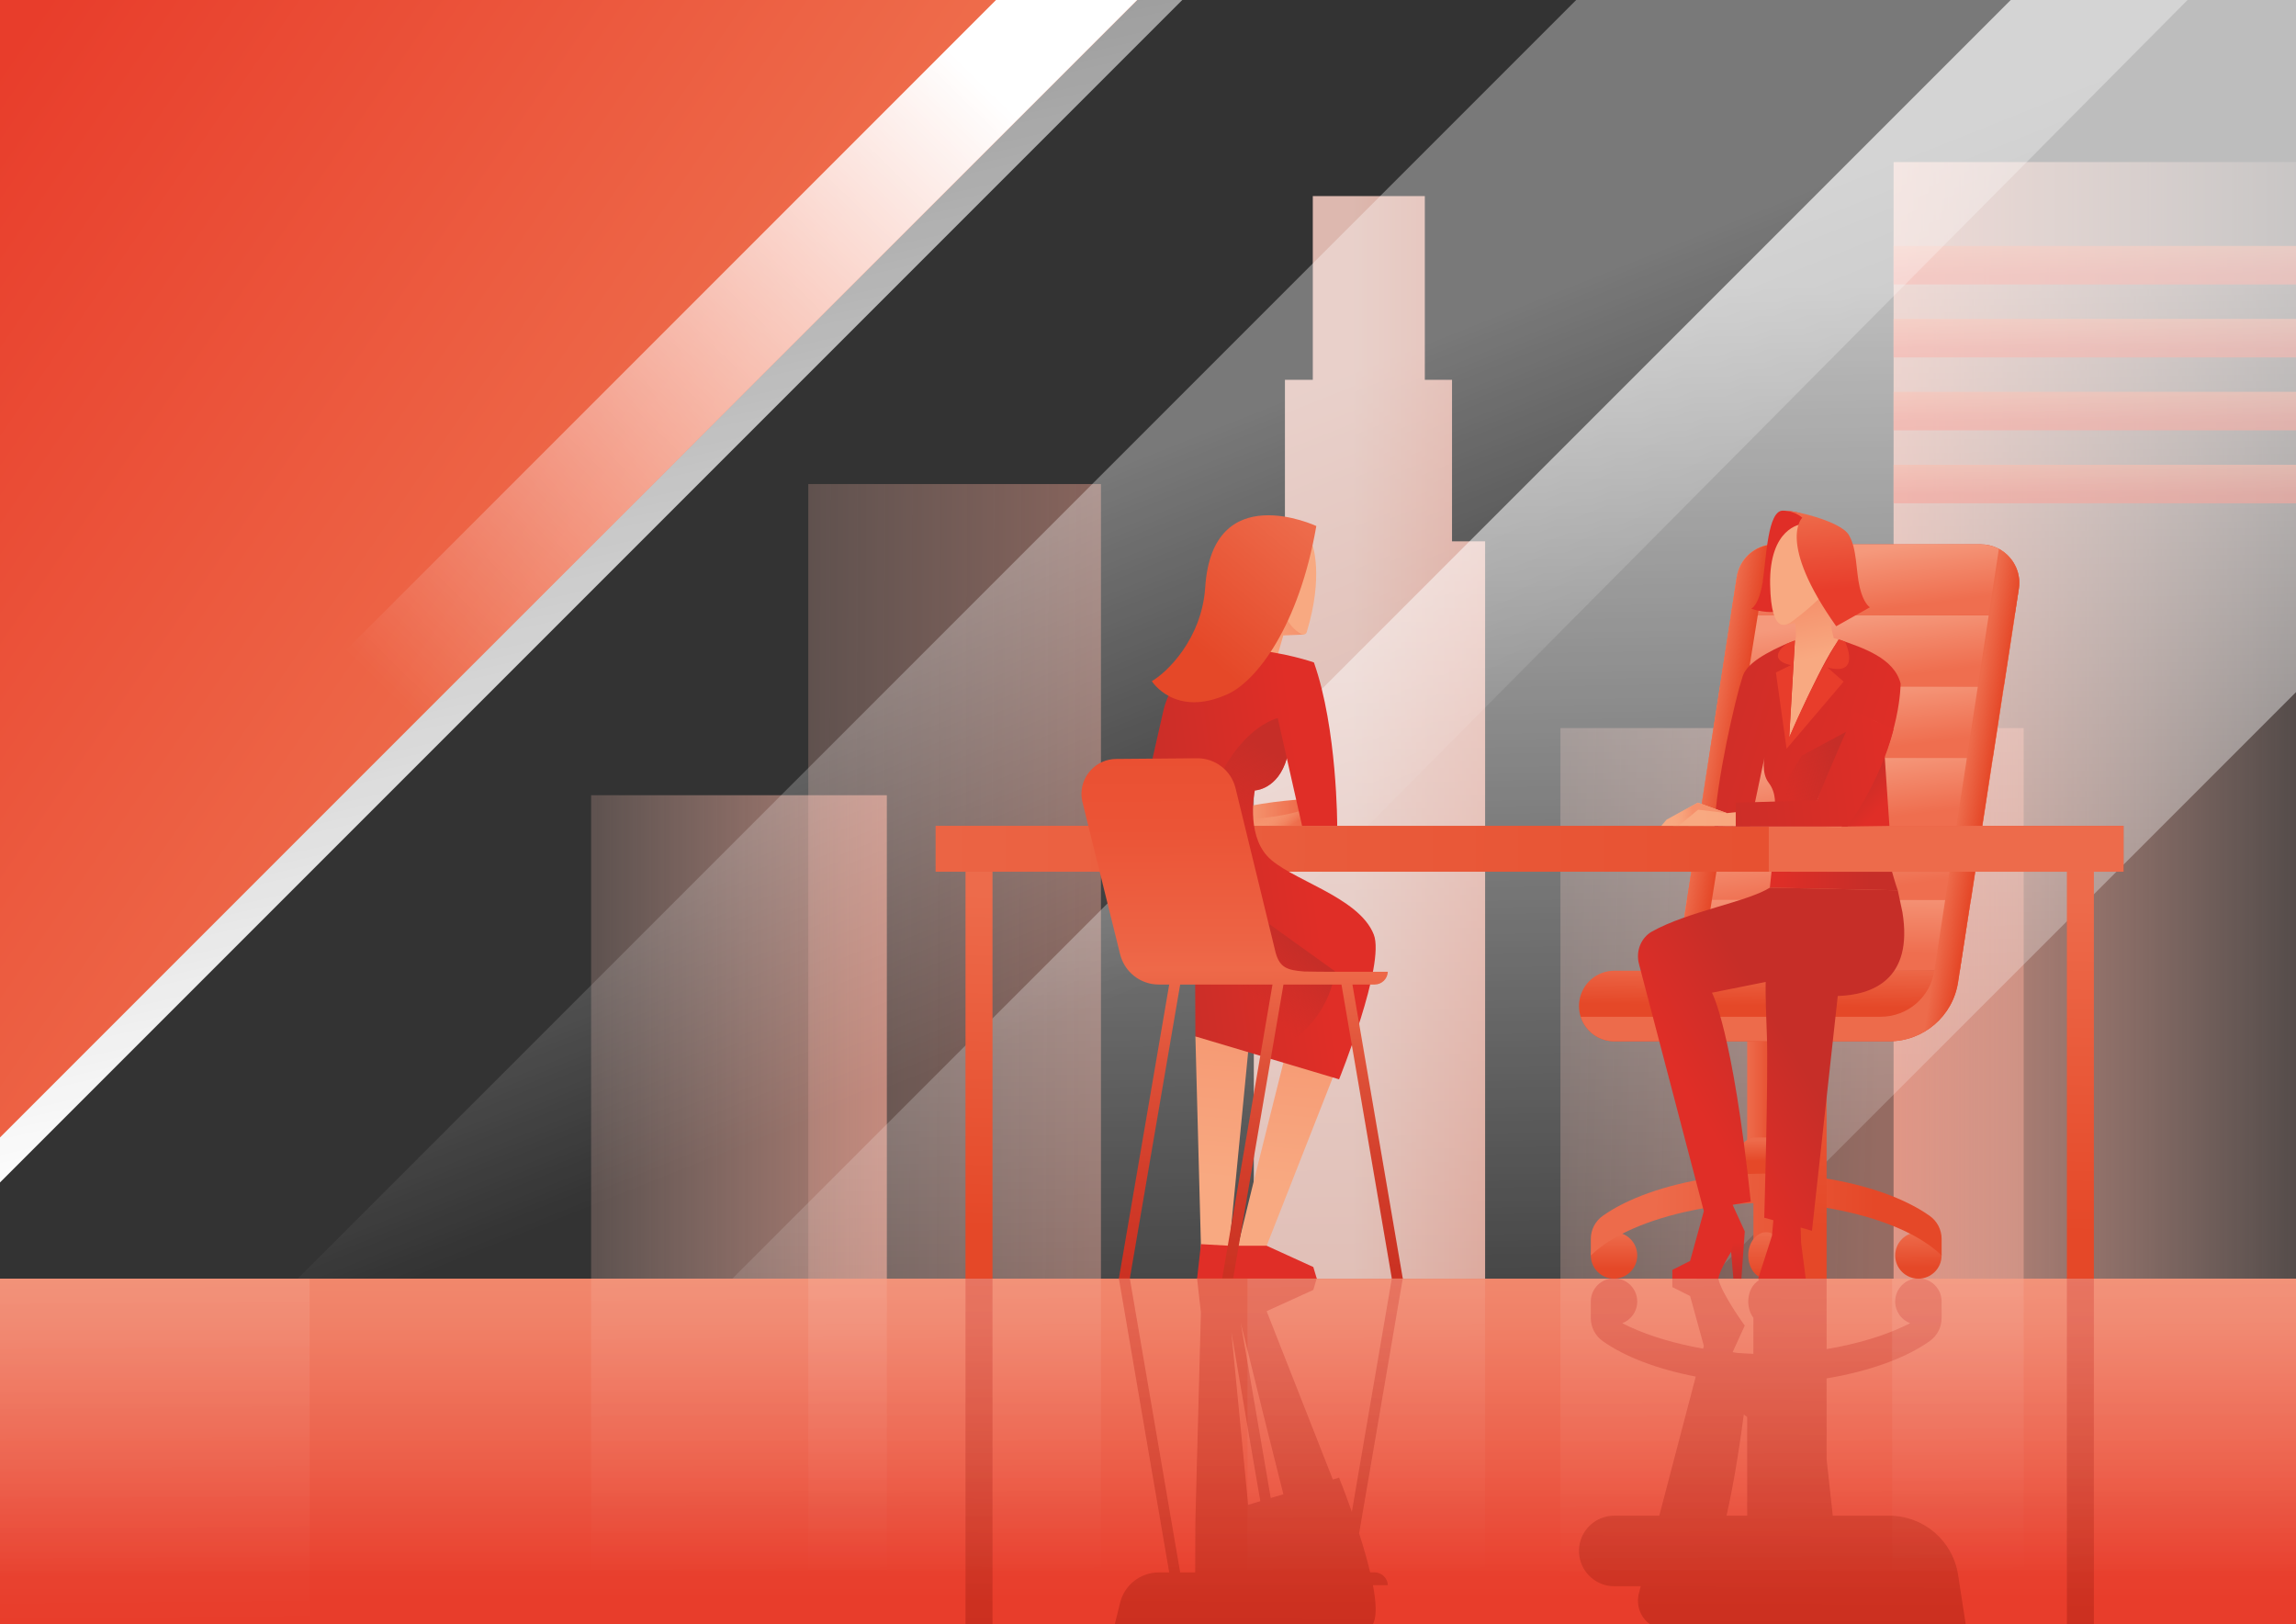
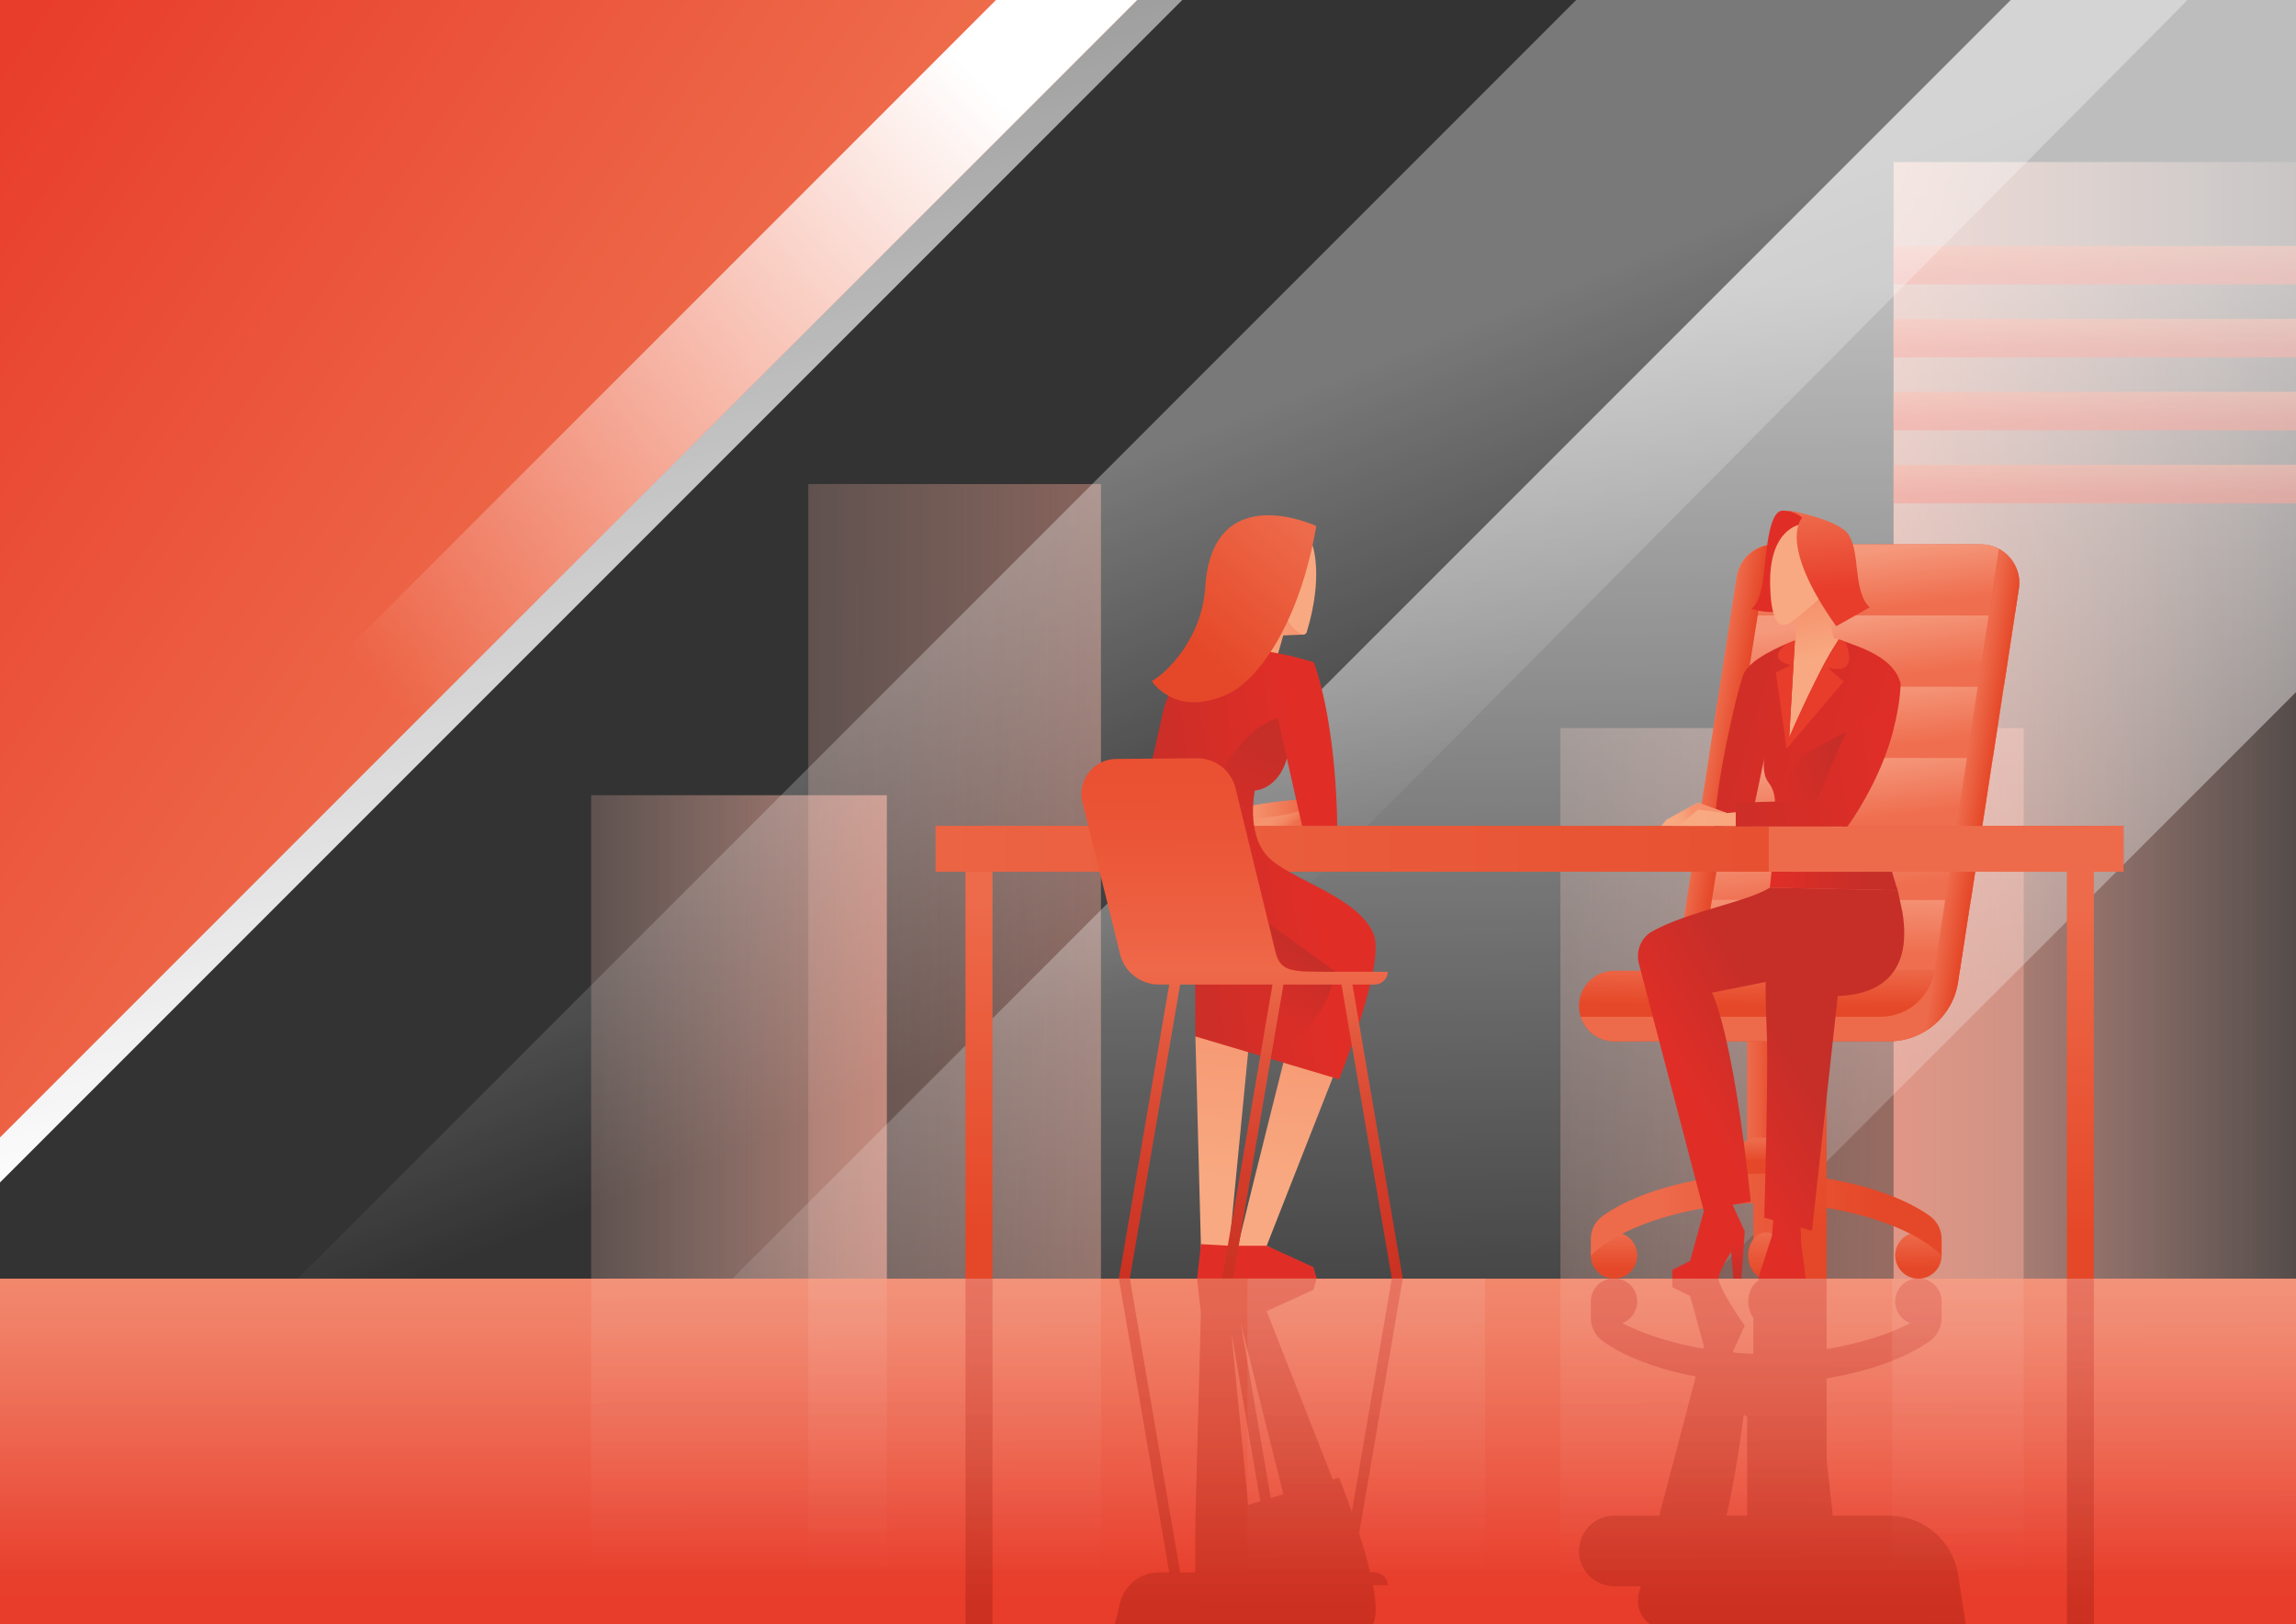
<svg xmlns="http://www.w3.org/2000/svg" xmlns:xlink="http://www.w3.org/1999/xlink" version="1.1" id="Слой_1" x="0px" y="0px" width="3508px" height="2481px" viewBox="0 0 3508 2481" enable-background="new 0 0 3508 2481" xml:space="preserve">
  <rect x="0" y="0" width="3508" height="2481" fill="#333333" stroke="none" />
  <g>
    <defs>
      <rect id="SVGID_1_" width="3508" height="2481" />
    </defs>
    <clipPath id="SVGID_2_">
      <use xlink:href="#SVGID_1_" overflow="visible" />
    </clipPath>
    <g clip-path="url(#SVGID_2_)">
      <g>
        <linearGradient id="SVGID_3_" gradientUnits="userSpaceOnUse" x1="746.025" y1="1343.383" x2="1702.08" y2="1347.383">
          <stop offset="0" style="stop-color:#FACFC4;stop-opacity:0" />
          <stop offset="1" style="stop-color:#F3A18F" />
        </linearGradient>
        <rect x="1235" y="739.438" opacity="0.45" fill="url(#SVGID_3_)" width="447.117" height="1213.851" />
        <linearGradient id="SVGID_4_" gradientUnits="userSpaceOnUse" x1="1866.922" y1="1512.014" x2="2875.023" y2="1536.016">
          <stop offset="0" style="stop-color:#FACFC4;stop-opacity:0" />
          <stop offset="1" style="stop-color:#F3A18F" />
        </linearGradient>
        <rect x="2384.132" y="1112.22" opacity="0.51" fill="url(#SVGID_4_)" width="707.821" height="841.069" />
        <linearGradient id="SVGID_5_" gradientUnits="userSpaceOnUse" x1="677.973" y1="1591.086" x2="1417.201" y2="1591.086">
          <stop offset="0" style="stop-color:#FACFC4;stop-opacity:0" />
          <stop offset="1" style="stop-color:#F3A18F" />
        </linearGradient>
        <rect x="903.175" y="1214.798" opacity="0.71" fill="url(#SVGID_5_)" width="451.825" height="752.575" />
        <linearGradient id="SVGID_6_" gradientUnits="userSpaceOnUse" x1="2068.674" y1="1126.424" x2="2395.101" y2="1126.424">
          <stop offset="0" style="stop-color:#FACFC4" />
          <stop offset="1" style="stop-color:#F3A18F" />
        </linearGradient>
-         <polygon opacity="0.85" fill="url(#SVGID_6_)" points="2218.513,826.964 2218.513,580.218 2176.948,580.218 2176.948,299.546      2005.785,299.546 2005.785,580.218 1963.22,580.218 1963.22,826.964 1915.667,826.964 1915.667,1953.301 2269.066,1953.301      2269.066,826.964    " />
        <linearGradient id="SVGID_7_" gradientUnits="userSpaceOnUse" x1="3677.012" y1="1113.981" x2="2893.933" y2="1113.981">
          <stop offset="0" style="stop-color:#FACFC4;stop-opacity:0" />
          <stop offset="1" style="stop-color:#F3A18F" />
        </linearGradient>
        <rect x="2893.164" y="247.592" opacity="0.8" fill="url(#SVGID_7_)" width="614.836" height="1732.778" />
        <g opacity="0.64">
          <linearGradient id="SVGID_8_" gradientUnits="userSpaceOnUse" x1="3200.582" y1="372.666" x2="3200.582" y2="427.999">
            <stop offset="0" style="stop-color:#EE6C4B" />
            <stop offset="0.867" style="stop-color:#E83D2B" />
            <stop offset="1" style="stop-color:#E83D2B" />
          </linearGradient>
          <rect x="2893.164" y="375.7" fill="url(#SVGID_8_)" width="614.836" height="58.864" />
        </g>
        <g opacity="0.64">
          <linearGradient id="SVGID_9_" gradientUnits="userSpaceOnUse" x1="3200.582" y1="484.101" x2="3200.582" y2="539.435">
            <stop offset="0" style="stop-color:#EE6C4B" />
            <stop offset="0.867" style="stop-color:#E83D2B" />
            <stop offset="1" style="stop-color:#E83D2B" />
          </linearGradient>
          <rect x="2893.164" y="487.135" fill="url(#SVGID_9_)" width="614.836" height="58.864" />
        </g>
        <g opacity="0.64">
          <linearGradient id="SVGID_10_" gradientUnits="userSpaceOnUse" x1="3200.582" y1="595.537" x2="3200.582" y2="650.87">
            <stop offset="0" style="stop-color:#EE6C4B" />
            <stop offset="0.867" style="stop-color:#E83D2B" />
            <stop offset="1" style="stop-color:#E83D2B" />
          </linearGradient>
          <rect x="2893.164" y="598.571" fill="url(#SVGID_10_)" width="614.836" height="58.864" />
        </g>
        <g opacity="0.64">
          <linearGradient id="SVGID_11_" gradientUnits="userSpaceOnUse" x1="3200.582" y1="706.972" x2="3200.582" y2="762.306">
            <stop offset="0" style="stop-color:#EE6C4B" />
            <stop offset="0.867" style="stop-color:#E83D2B" />
            <stop offset="1" style="stop-color:#E83D2B" />
          </linearGradient>
          <rect x="2893.164" y="710.006" fill="url(#SVGID_11_)" width="614.836" height="58.864" />
        </g>
      </g>
      <linearGradient id="SVGID_12_" gradientUnits="userSpaceOnUse" x1="1781.545" y1="684.06" x2="2061.126" y2="1383.012">
        <stop offset="0" style="stop-color:#FFFFFF" />
        <stop offset="1" style="stop-color:#FFFFFF;stop-opacity:0" />
      </linearGradient>
      <polygon opacity="0.34" fill="url(#SVGID_12_)" points="3342.25,0 2038.49,1313.2 1403.01,1953.29 1403,1953.3 454.912,1953.3     1157.992,1250.22 2408.202,0   " />
      <linearGradient id="SVGID_13_" gradientUnits="userSpaceOnUse" x1="2304.379" y1="439.03" x2="2334.152" y2="2205.56">
        <stop offset="0" style="stop-color:#FFFFFF" />
        <stop offset="1" style="stop-color:#FFFFFF;stop-opacity:0" />
      </linearGradient>
      <polygon opacity="0.68" fill="url(#SVGID_13_)" points="3508,0 3508,1057.31 2612.01,1953.3 2589.89,1953.3 2589.89,1953.29     1118.88,1953.29 1758.97,1313.2 3072.16,0   " />
      <g>
        <linearGradient id="SVGID_14_" gradientUnits="userSpaceOnUse" x1="-566.091" y1="1883.245" x2="-566.926" y2="1935.805" gradientTransform="matrix(-1 0 0 1 2364.431 0)">
          <stop offset="0" style="stop-color:#ED6B4B" />
          <stop offset="1" style="stop-color:#E54828" />
        </linearGradient>
        <circle fill="url(#SVGID_14_)" cx="2931.071" cy="1917.828" r="35.469" />
        <linearGradient id="SVGID_15_" gradientUnits="userSpaceOnUse" x1="-101.607" y1="1884.958" x2="-101.607" y2="1937.518" gradientTransform="matrix(-1 0 0 1 2364.431 0)">
          <stop offset="0" style="stop-color:#ED6B4B" />
          <stop offset="1" style="stop-color:#E54828" />
        </linearGradient>
        <circle fill="url(#SVGID_15_)" cx="2466.038" cy="1917.828" r="35.469" />
        <linearGradient id="SVGID_16_" gradientUnits="userSpaceOnUse" x1="-307.168" y1="1685.085" x2="-350.551" y2="1685.085" gradientTransform="matrix(-1 0 0 1 2364.431 0)">
          <stop offset="0" style="stop-color:#ED6B4B" />
          <stop offset="1" style="stop-color:#E54828" />
        </linearGradient>
        <polygon fill="url(#SVGID_16_)" points="2669.473,1791.398 2727.636,1791.398 2727.636,1578.772 2669.473,1578.772    " />
        <linearGradient id="SVGID_17_" gradientUnits="userSpaceOnUse" x1="-333.415" y1="1741.91" x2="-333.832" y2="1773.613" gradientTransform="matrix(-1 0 0 1 2364.431 0)">
          <stop offset="0" style="stop-color:#ED6B4B" />
          <stop offset="1" style="stop-color:#E54828" />
        </linearGradient>
        <path fill="url(#SVGID_17_)" d="M2655.884,1795.746h85.342l-0.579-30.958c-0.282-15.106-12.609-27.204-27.718-27.204h-29.323     c-15.311,0-27.722,12.412-27.722,27.722V1795.746z" />
        <linearGradient id="SVGID_18_" gradientUnits="userSpaceOnUse" x1="-162.686" y1="1854.908" x2="-499.74" y2="1858.245" gradientTransform="matrix(-1 0 0 1 2364.431 0)">
          <stop offset="0" style="stop-color:#ED6B4B" />
          <stop offset="1" style="stop-color:#E54828" />
        </linearGradient>
        <path fill="url(#SVGID_18_)" d="M2448.785,1857.358c37.696-26.714,95.56-47.408,164.315-58.037     c56.61-8.753,114.299-8.753,170.909,0c68.755,10.63,126.619,31.324,164.315,58.037c11.407,8.084,18.216,21.164,18.216,35.145     v25.325c-31.226-30.367-86.741-54.928-155.735-68.964c-30.597-6.224-61.604-9.869-92.682-10.948v60.294h-39.137v-60.294     c-31.078,1.079-62.085,4.724-92.682,10.948c-68.994,14.036-124.509,38.597-155.735,68.964v-25.325     C2430.569,1878.522,2437.378,1865.442,2448.785,1857.358z" />
        <linearGradient id="SVGID_19_" gradientUnits="userSpaceOnUse" x1="-334.124" y1="1884.123" x2="-334.124" y2="1947.947" gradientTransform="matrix(-1 0 0 1 2364.431 0)">
          <stop offset="0" style="stop-color:#ED6B4B" />
          <stop offset="1" style="stop-color:#E54828" />
        </linearGradient>
        <ellipse fill="url(#SVGID_19_)" cx="2698.554" cy="1917.828" rx="27.451" ry="35.469" />
      </g>
      <g>
        <linearGradient id="SVGID_20_" gradientUnits="userSpaceOnUse" x1="-392.447" y1="1152.456" x2="-633.141" y2="1182.309" gradientTransform="matrix(-1 0 0 1 2364.431 0)">
          <stop offset="0" style="stop-color:#ED6B4B" />
          <stop offset="1" style="stop-color:#E54828" />
        </linearGradient>
        <path fill="url(#SVGID_20_)" d="M2560.715,1482.901h433.683l16.648-107.791l16.816-108.935l16.822-108.935l16.828-108.942     l16.735-108.363l6.269-40.603c5.497-35.621-22.058-67.76-58.103-67.76h-314.71c-29.005,0-53.675,21.15-58.103,49.819     l-9.042,58.544l-16.729,108.363L2611,1157.239l-16.822,108.935l-16.816,108.935L2560.715,1482.901z" />
        <linearGradient id="SVGID_21_" gradientUnits="userSpaceOnUse" x1="-482.338" y1="943.62" x2="-494.774" y2="1038.963" gradientTransform="matrix(-1 0 0 1 2364.431 0)">
          <stop offset="0" style="stop-color:#F5997C" />
          <stop offset="1" style="stop-color:#EF6E4F" />
        </linearGradient>
        <polygon fill="url(#SVGID_21_)" points="2628.138,1048.876 3061.821,1048.876 3078.649,939.934 2644.966,939.934    " />
        <linearGradient id="SVGID_22_" gradientUnits="userSpaceOnUse" x1="-491.052" y1="841.104" x2="-502.983" y2="932.57" gradientTransform="matrix(-1 0 0 1 2364.431 0)">
          <stop offset="0" style="stop-color:#F5997C" />
          <stop offset="1" style="stop-color:#EF6E4F" />
        </linearGradient>
        <path fill="url(#SVGID_22_)" d="M2644.557,939.934h433.689l6.269-40.603c5.497-35.621-22.058-67.76-58.103-67.76h-314.71     c-29.005,0-53.675,21.15-58.103,49.819L2644.557,939.934z" />
        <linearGradient id="SVGID_23_" gradientUnits="userSpaceOnUse" x1="-465.514" y1="1052.561" x2="-477.949" y2="1147.899" gradientTransform="matrix(-1 0 0 1 2364.431 0)">
          <stop offset="0" style="stop-color:#F5997C" />
          <stop offset="1" style="stop-color:#EF6E4F" />
        </linearGradient>
        <polygon fill="url(#SVGID_23_)" points="2611.316,1157.811 3044.999,1157.811 3061.821,1048.876 2628.138,1048.876    " />
        <linearGradient id="SVGID_24_" gradientUnits="userSpaceOnUse" x1="-448.695" y1="1161.496" x2="-461.13" y2="1256.835" gradientTransform="matrix(-1 0 0 1 2364.431 0)">
          <stop offset="0" style="stop-color:#F5997C" />
          <stop offset="1" style="stop-color:#EF6E4F" />
        </linearGradient>
        <polygon fill="url(#SVGID_24_)" points="2594.5,1266.746 3028.183,1266.746 3044.999,1157.811 2611.316,1157.811    " />
        <linearGradient id="SVGID_25_" gradientUnits="userSpaceOnUse" x1="-432.008" y1="1270.208" x2="-444.358" y2="1364.892" gradientTransform="matrix(-1 0 0 1 2364.431 0)">
          <stop offset="0" style="stop-color:#F5997C" />
          <stop offset="1" style="stop-color:#EF6E4F" />
        </linearGradient>
        <polygon fill="url(#SVGID_25_)" points="2577.852,1374.537 3011.535,1374.537 3028.183,1266.746 2594.5,1266.746    " />
        <linearGradient id="SVGID_26_" gradientUnits="userSpaceOnUse" x1="2786.615" y1="1353.506" x2="2785.615" y2="1455.506">
          <stop offset="0" style="stop-color:#F5997C" />
          <stop offset="1" style="stop-color:#EF6E4F" />
        </linearGradient>
        <polygon fill="url(#SVGID_26_)" points="2560.715,1482.328 2994.397,1482.328 3011.045,1374.537 2577.362,1374.537    " />
        <linearGradient id="SVGID_27_" gradientUnits="userSpaceOnUse" x1="-339.492" y1="1473.293" x2="-338.658" y2="1536.699" gradientTransform="matrix(-1 0 0 1 2364.431 0)">
          <stop offset="0" style="stop-color:#ED6B4B" />
          <stop offset="1" style="stop-color:#E54828" />
        </linearGradient>
        <path fill="url(#SVGID_27_)" d="M2412.492,1536.898c0,5.656,0.893,11.146,2.553,16.319c6.891,21.483,27.006,37.476,51.351,37.476     h420.016c52.552,0,97.262-38.328,105.279-90.271l2.703-17.52h-527.999c-26.589,0-49.198,19.389-53.261,45.669     C2412.701,1531.375,2412.492,1534.161,2412.492,1536.898z" />
        <linearGradient id="SVGID_28_" gradientUnits="userSpaceOnUse" x1="-246.338" y1="1154.143" x2="-284.739" y2="1160.362" gradientTransform="matrix(-1 0 0 1 2364.431 0)">
          <stop offset="0" style="stop-color:#ED6B4B" />
          <stop offset="1" style="stop-color:#E54828" />
        </linearGradient>
        <path fill="url(#SVGID_28_)" d="M2560.715,1482.901h37.406l104.887-650.683c-25.118,3.731-45.429,23.42-49.409,49.172     l-25.771,166.907L2611,1157.239l-16.822,108.935l-16.816,108.935L2560.715,1482.901z" />
        <linearGradient id="SVGID_29_" gradientUnits="userSpaceOnUse" x1="-627.069" y1="1252.345" x2="-663.181" y2="1258.186" gradientTransform="matrix(-1 0 0 1 2364.431 0)">
          <stop offset="0" style="stop-color:#ED6B4B" />
          <stop offset="1" style="stop-color:#E54828" />
        </linearGradient>
        <path fill="url(#SVGID_29_)" d="M2415.045,1553.217c6.891,21.483,27.006,37.476,51.351,37.476h420.016     c52.552,0,97.262-38.328,105.279-90.271l2.703-17.52l16.653-107.791l0.092-0.576l16.627-107.791l0.092-0.576l16.736-108.358     l0.092-0.576l16.736-108.358l0.092-0.584l16.728-108.358h0.009l6.265-40.605c0.559-3.629,0.776-7.225,0.676-10.746     c-0.008-0.359-0.025-0.709-0.042-1.06c0-0.159-0.008-0.317-0.025-0.476c-0.017-0.384-0.042-0.776-0.067-1.16     c-0.009-0.092-0.017-0.175-0.025-0.267c-0.025-0.375-0.058-0.742-0.1-1.118c-0.108-1.151-0.259-2.294-0.442-3.421     c-0.092-0.617-0.2-1.235-0.325-1.844c-0.192-1.043-0.426-2.077-0.684-3.095c-0.075-0.317-0.158-0.634-0.242-0.951     c-0.083-0.325-0.175-0.642-0.267-0.959c-0.142-0.501-0.284-0.993-0.442-1.485c-0.1-0.317-0.2-0.634-0.309-0.951     c-0.517-1.552-1.101-3.07-1.744-4.564c-0.108-0.275-0.234-0.551-0.359-0.818c-0.909-2.036-1.936-4.021-3.062-5.932     c-0.142-0.225-0.275-0.459-0.417-0.684c-0.167-0.275-0.342-0.559-0.517-0.834c-0.134-0.209-0.267-0.417-0.401-0.626     c-2.186-3.354-4.697-6.474-7.509-9.319c-0.184-0.184-0.359-0.367-0.542-0.542c-1.051-1.043-2.144-2.036-3.279-2.995     c-0.167-0.15-0.342-0.292-0.517-0.434c-1.001-0.834-2.044-1.643-3.104-2.411c-0.267-0.192-0.534-0.384-0.809-0.567     c-0.325-0.234-0.659-0.459-0.993-0.676c-0.484-0.325-0.976-0.642-1.468-0.951c-0.843-0.526-1.694-1.026-2.562-1.51     c-0.283-0.159-0.575-0.317-0.868-0.476l-15.534,101.475l-16.669,108.942l-16.677,108.933l-16.669,108.934l-16.502,107.791     l-16.494,107.791l-0.092,0.576c-3.095,20.223-13.34,37.802-27.924,50.324c-14.583,12.523-33.514,19.99-53.97,19.99H2415.045z" />
      </g>
      <linearGradient id="SVGID_30_" gradientUnits="userSpaceOnUse" x1="398.892" y1="1811.805" x2="365.52" y2="1467.242" gradientTransform="matrix(-1 0 0 1 2364.431 0)">
        <stop offset="0" style="stop-color:#F8A981" />
        <stop offset="1" style="stop-color:#F5916C" />
      </linearGradient>
      <path fill="url(#SVGID_30_)" d="M1996.11,1936.265l-60.803-33.222l123.839-315.021h-89.408c0,0-54.121,214.655-78.348,315.021    c-6.825,28.274-11.28,47.48-11.488,50.258h127.588L1996.11,1936.265z" />
      <linearGradient id="SVGID_31_" gradientUnits="userSpaceOnUse" x1="517.581" y1="1800.309" x2="484.209" y2="1455.746" gradientTransform="matrix(-1 0 0 1 2364.431 0)">
        <stop offset="0" style="stop-color:#F8A981" />
        <stop offset="1" style="stop-color:#F5916C" />
      </linearGradient>
      <polygon fill="url(#SVGID_31_)" points="1826.417,1583.252 1835.042,1908.884 1835.784,1953.301 1873.403,1953.301     1877.716,1908.884 1910.462,1571.546   " />
      <linearGradient id="SVGID_32_" gradientUnits="userSpaceOnUse" x1="456.994" y1="975.895" x2="398.661" y2="928.895" gradientTransform="matrix(-1 0 0 1 2364.431 0)">
        <stop offset="0" style="stop-color:#F8A981" />
        <stop offset="1" style="stop-color:#F5916C" />
      </linearGradient>
      <path fill="url(#SVGID_32_)" d="M1998.942,839.997c0,0-5.883,49.71-7.359,129.41l-30.911,1.28l-9.119,31.833    c0,0-58.638,43.077-85.5,39.391c-7.392-1.014-4.821-31.964-4.821-31.964s39.957-19.553,45.074-53.729    C1911.424,922.044,1998.942,839.997,1998.942,839.997z" />
      <path fill="#F8A981" d="M1954.415,895.599c21.633-29.134,50.986-62.438,50.986-62.438s17.267,46.728-8.885,132.432    c-0.985,3.227-4.627,4.652-7.665,3.185C1965.339,957.431,1952.887,922.484,1954.415,895.599z" />
      <linearGradient id="SVGID_33_" gradientUnits="userSpaceOnUse" x1="4505.498" y1="1241.713" x2="4626.013" y2="1241.713" gradientTransform="matrix(1 0 0 1 -2631.026 0)">
        <stop offset="0" style="stop-color:#F8A981" />
        <stop offset="1" style="stop-color:#ED6746" />
      </linearGradient>
      <path fill="url(#SVGID_33_)" d="M1987.748,1221.23c0,0-74.098,4.258-113.276,20.015v20.951h120.515L1987.748,1221.23z" />
      <linearGradient id="SVGID_34_" gradientUnits="userSpaceOnUse" x1="4574.391" y1="1276.713" x2="4560.076" y2="1250.81" gradientTransform="matrix(1 0 0 1 -2631.026 0)">
        <stop offset="0" style="stop-color:#F8A981;stop-opacity:0" />
        <stop offset="1" style="stop-color:#F5916C" />
      </linearGradient>
      <path fill="url(#SVGID_34_)" d="M1856.3,1251.779c0,0,81.056,4.322,138.688-15.617l13.153,25.31l-146.799,0.775L1856.3,1251.779z" />
      <linearGradient id="SVGID_35_" gradientUnits="userSpaceOnUse" x1="1383.459" y1="1288.169" x2="-902.54" y2="1302.389" gradientTransform="matrix(-1 0 0 1 2364.431 0)">
        <stop offset="0" style="stop-color:#ED6B4B" />
        <stop offset="1" style="stop-color:#E54828" />
      </linearGradient>
      <polygon fill="url(#SVGID_35_)" points="1429.486,1331.667 3244.446,1331.667 3244.446,1261.542 1429.486,1261.542   " />
      <linearGradient id="SVGID_36_" gradientUnits="userSpaceOnUse" x1="360.743" y1="1315.223" x2="696.129" y2="1360.275" gradientTransform="matrix(-1 0 0 1 2364.431 0)">
        <stop offset="0" style="stop-color:#E02E27" />
        <stop offset="0.779" style="stop-color:#C62E28" />
        <stop offset="1" style="stop-color:#C62E28" />
      </linearGradient>
      <path fill="url(#SVGID_36_)" d="M2098.966,1427.669c17.878,45.904-53.036,221.104-53.036,221.104l-219.514-65.52l-0.594-151.25    l-70.122-250.313l21.524-94.976c13.312-58.741,67.441-99.001,127.533-94.914c56.793,3.863,102.748,20.175,102.748,20.175    c35.777,101.35,35.582,249.568,35.582,249.568h-53.66l-23.328-103.188c-13.701,48.057-48.922,49.165-48.922,49.165    s-13.573,64.178,18.89,100.084C1968.53,1343.509,2076.111,1368.987,2098.966,1427.669z" />
      <linearGradient id="SVGID_37_" gradientUnits="userSpaceOnUse" x1="409.695" y1="1418.617" x2="481.444" y2="1497.875" gradientTransform="matrix(-1 0 0 1 2364.431 0)">
        <stop offset="0" style="stop-color:#C62E28" />
        <stop offset="1" style="stop-color:#C62E28;stop-opacity:0" />
      </linearGradient>
      <path fill="url(#SVGID_37_)" d="M1843.584,1343.057l196.005,140.601c0,0-5.345,80.656-93.771,122.357l-119.402-22.762    l-0.594-151.25L1843.584,1343.057z" />
      <linearGradient id="SVGID_38_" gradientUnits="userSpaceOnUse" x1="510.805" y1="1990.642" x2="510.805" y2="2080.745" gradientTransform="matrix(-1 0 0 1 2364.431 0)">
        <stop offset="0" style="stop-color:#E02E27" />
        <stop offset="0.779" style="stop-color:#C62E28" />
        <stop offset="1" style="stop-color:#C62E28" />
      </linearGradient>
      <polygon fill="url(#SVGID_38_)" points="1828.968,1953.301 1873.403,1953.301 1878.283,1903.044 1834.902,1900.58   " />
      <linearGradient id="SVGID_39_" gradientUnits="userSpaceOnUse" x1="418.545" y1="1990.642" x2="418.545" y2="2080.745" gradientTransform="matrix(-1 0 0 1 2364.431 0)">
        <stop offset="0" style="stop-color:#E02E27" />
        <stop offset="0.779" style="stop-color:#C62E28" />
        <stop offset="1" style="stop-color:#C62E28" />
      </linearGradient>
      <path fill="url(#SVGID_39_)" d="M1879.902,1953.301h131.968l-5.296-17.761l-71.267-32.497h-43.917    C1884.565,1931.318,1880.11,1950.523,1879.902,1953.301z" />
      <linearGradient id="SVGID_40_" gradientUnits="userSpaceOnUse" x1="4583.219" y1="1154.713" x2="4519.23" y2="1266.694" gradientTransform="matrix(1 0 0 1 -2631.026 0)">
        <stop offset="0" style="stop-color:#C62E28" />
        <stop offset="1" style="stop-color:#C62E28;stop-opacity:0" />
      </linearGradient>
      <path fill="url(#SVGID_40_)" d="M1825.823,1313.196c30.477-195.701,126.411-216.221,126.411-216.221l13.866,61.379    c-13.701,48.057-48.922,49.165-48.922,49.165s-13.862,63.406,18.89,100.084L1825.823,1313.196z" />
      <linearGradient id="SVGID_41_" gradientUnits="userSpaceOnUse" x1="467.74" y1="1128.675" x2="465.237" y2="2122.417" gradientTransform="matrix(-1 0 0 1 2364.431 0)">
        <stop offset="0" style="stop-color:#EA4F31" />
        <stop offset="0.137" style="stop-color:#EB5436" />
        <stop offset="0.306" style="stop-color:#ED6344" />
        <stop offset="0.354" style="stop-color:#EE6949" />
        <stop offset="0.495" style="stop-color:#DF5239" />
        <stop offset="0.669" style="stop-color:#D23D2A" />
        <stop offset="0.84" style="stop-color:#CA3021" />
        <stop offset="1" style="stop-color:#C72C1E" />
      </linearGradient>
      <path fill="url(#SVGID_41_)" d="M2066.354,1504.018l-0.005,0h33.906c10.885,0,19.81-8.629,20.177-19.507v0h-86.148    c-3.824,0-38.031-0.14-41.843-0.442c-25.252-2.005-36.768-5.56-43.274-28.152c0,0-41.027-168.148-61.386-251.776    c-6.578-27.021-30.864-45.969-58.674-45.785l-123.274,1.017c-15.603,0-29.337,6.563-38.983,16.864    c-0.002,0.007-0.004,0.015-0.006,0.022c-1.715,1.829-3.299,3.788-4.752,5.831c-0.451,0.658-0.893,1.306-1.325,2.002    c-0.376,0.573-0.742,1.175-1.099,1.785c-0.188,0.319-0.357,0.62-0.526,0.94c-0.357,0.611-0.686,1.249-1.005,1.879    c-0.338,0.639-0.639,1.297-0.93,1.926c-0.357,0.771-0.695,1.532-0.996,2.293c-0.31,0.789-0.611,1.551-0.893,2.359    c-0.188,0.573-0.395,1.156-0.564,1.738c-0.188,0.573-0.348,1.174-0.498,1.748c-0.131,0.432-0.263,0.883-0.357,1.325    c-0.188,0.695-0.338,1.381-0.489,2.095c-0.169,0.855-0.31,1.719-0.442,2.594c-0.038,0.169-0.056,0.338-0.075,0.507    c-0.226,1.531-0.376,3.054-0.47,4.623c-0.038,0.752-0.056,1.494-0.056,2.246c-0.019,0.949,0,1.898,0.037,2.875    c0.038,0.648,0.075,1.325,0.131,1.992c0.057,0.714,0.132,1.438,0.207,2.152c0.094,0.724,0.207,1.438,0.32,2.161    c0.103,0.714,0.235,1.438,0.385,2.171c0.151,0.705,0.301,1.438,0.489,2.161l57.46,232.097c6.737,27.185,31.122,46.26,59.124,46.26    h15.908h0v0l-0.312,1.7l0,0l-76.646,447.58h16.726l76.968-449.28v0h92.378h20.72h27.993h0l0,0l-0.394,2.146l0,0l-76.564,447.134    h16.726l76.968-449.28l0,0h0h88.63v0l76.968,449.28h16.726L2066.354,1504.018z" />
      <linearGradient id="SVGID_42_" gradientUnits="userSpaceOnUse" x1="-820.469" y1="1373.483" x2="-808.432" y2="1883.842" gradientTransform="matrix(-1 0 0 1 2364.431 0)">
        <stop offset="0" style="stop-color:#ED6B4B" />
        <stop offset="1" style="stop-color:#E54828" />
      </linearGradient>
      <polygon fill="url(#SVGID_42_)" points="3157.946,1953.297 3199.165,1953.297 3199.165,1331.667 3157.946,1331.667   " />
      <linearGradient id="SVGID_43_" gradientUnits="userSpaceOnUse" x1="-991.663" y1="1248.772" x2="-1092.354" y2="1236.186" gradientTransform="matrix(-1 0 0 1 2364.431 0)">
        <stop offset="0" style="stop-color:#ED6B4B" />
        <stop offset="1" style="stop-color:#E54828" />
      </linearGradient>
      <polygon fill="url(#SVGID_43_)" points="2702.434,1331.667 3244.446,1331.667 3244.446,1261.542 2702.434,1261.542   " />
      <linearGradient id="SVGID_44_" gradientUnits="userSpaceOnUse" x1="-412.355" y1="1364.544" x2="-400.318" y2="1874.903" gradientTransform="matrix(-1 0 0 1 2364.431 0)">
        <stop offset="0" style="stop-color:#ED6B4B" />
        <stop offset="1" style="stop-color:#E54828" />
      </linearGradient>
      <polygon fill="url(#SVGID_44_)" points="2749.621,1953.297 2790.84,1953.297 2790.84,1331.667 2749.621,1331.667   " />
      <linearGradient id="SVGID_45_" gradientUnits="userSpaceOnUse" x1="862.081" y1="1364.544" x2="874.118" y2="1874.902" gradientTransform="matrix(-1 0 0 1 2364.431 0)">
        <stop offset="0" style="stop-color:#ED6B4B" />
        <stop offset="1" style="stop-color:#E54828" />
      </linearGradient>
      <polygon fill="url(#SVGID_45_)" points="1475.185,1953.297 1516.404,1953.297 1516.404,1331.667 1475.185,1331.667   " />
      <linearGradient id="SVGID_46_" gradientUnits="userSpaceOnUse" x1="1754" y1="1956.891" x2="1754" y2="2472.942">
        <stop offset="0" style="stop-color:#EE6C4B" />
        <stop offset="0.867" style="stop-color:#E83D2B" />
        <stop offset="1" style="stop-color:#E83D2B" />
      </linearGradient>
      <rect y="1953.297" fill="url(#SVGID_46_)" width="3508" height="527.703" />
      <g opacity="0.98">
        <linearGradient id="SVGID_47_" gradientUnits="userSpaceOnUse" x1="3181.209" y1="1661.168" x2="3177.209" y2="2569.168">
          <stop offset="0" style="stop-color:#EA4F31" />
          <stop offset="1" style="stop-color:#C72C1E" />
        </linearGradient>
        <rect x="3157.946" y="1952.756" fill="url(#SVGID_47_)" width="41.219" height="621.631" />
        <linearGradient id="SVGID_48_" gradientUnits="userSpaceOnUse" x1="2341.16" y1="1657.468" x2="2337.16" y2="2565.468">
          <stop offset="0" style="stop-color:#EA4F31" />
          <stop offset="1" style="stop-color:#C72C1E" />
        </linearGradient>
        <path fill="url(#SVGID_48_)" d="M3244.446,2574.387h-226.29l-6.621-42.871h-0.396l-0.092-0.575l-9.35-60.519l-7.301-47.27h-0.002     l0-0.002l-2.703-17.52c-8.018-51.943-52.728-90.271-105.28-90.271h-86.14l-9.432-85.837v-123.888     c65.754-10.919,121.043-31.116,157.484-56.94c11.407-8.084,18.216-21.164,18.216-35.145v-25.325     c0-19.589-15.88-35.469-35.469-35.469c-19.589,0-35.469,15.88-35.469,35.469c0,15.148,9.5,28.071,22.864,33.155     c-29.42,15.068-66.087,27.352-107.661,35.809c-6.636,1.35-13.293,2.572-19.965,3.679v-108.112h-41.219v0.004l-50.951,0     c-0.039,0-0.077-0.004-0.115-0.004s-0.077,0.004-0.115,0.004h-12.188l1.011,3.138c-9.526,5.564-16.158,17.941-16.158,32.327     c0,9.688,3.009,18.465,7.882,24.866v55.047c-8.5-0.295-16.995-0.79-25.477-1.469l-6.278-1.086l18.536-40.599     c0,0-36.78-50.729-40.393-72.23l-70.287,0.006v13.377l27.174,13.691l20.994,76.089l-1.116,4.252     c-5.289-0.919-10.569-1.908-15.835-2.98c-41.573-8.457-78.24-20.741-107.661-35.809c13.364-5.084,22.863-18.007,22.863-33.155     c0-19.589-15.88-35.469-35.469-35.469s-35.469,15.88-35.469,35.469v25.325c0,13.981,6.809,27.061,18.216,35.145     c33.569,23.789,83.141,42.797,142.146,54.183l-55.766,212.483h-68.768c-24.345,0-44.459,15.993-51.351,37.476     c-1.66,5.173-2.553,10.662-2.553,16.319c0,2.737,0.209,5.523,0.642,8.326c4.063,26.28,26.672,45.669,53.261,45.669h40.478     l-2.633,10.032c-5.402,19.57,2.924,40.45,19.831,49.889c14.531,8.112,31.436,15.066,49.099,21.311l4.19,27.134h0.088     l6.618,42.871h-614.899c45.091-25.592,112.293-51.059,129.797-96.002c4.659-11.962,3.286-32.707-1.288-56.842h22.753     c-0.367-10.878-9.292-19.507-20.177-19.507h-6.765c-4.625-19.506-10.688-40.168-16.929-59.588l66.751-389.692h-16.726     l-61.12,356.772c-10.671-30.344-19.536-52.247-19.536-52.247l-9.545,2.849l-101.078-257.12l71.268-32.497l5.296-17.761h-4.38     h-127.588c0,0.001,0,0.003,0,0.004h-6.499l0-0.004h-37.618h-6.816l5.869,52.143l-8.421,317.906l-0.311,79.235h-22.943v0     l-76.968-449.28h-16.726l76.646,447.58l0.312,1.7v0h0h-15.908c-28.002,0-52.386,19.075-59.124,46.26l-31.217,126.092h-163.775     v-621.631h-41.219v621.631h-45.7v70.125h233.332l-8.883,35.88c-0.188,0.723-0.338,1.457-0.489,2.161     c-0.15,0.733-0.282,1.456-0.385,2.171c-0.113,0.724-0.226,1.438-0.32,2.161c-0.075,0.714-0.15,1.438-0.207,2.152     c-0.056,0.667-0.094,1.344-0.132,1.992c-0.037,0.977-0.056,1.926-0.037,2.875c0,0.751,0.019,1.494,0.056,2.246     c0.094,1.569,0.244,3.092,0.47,4.623c0.019,0.169,0.038,0.338,0.075,0.507c0.132,0.874,0.273,1.739,0.442,2.594     c0.151,0.714,0.301,1.4,0.489,2.095c0.094,0.442,0.226,0.893,0.357,1.325c0.15,0.573,0.31,1.175,0.498,1.748     c0.169,0.583,0.376,1.165,0.564,1.738c0.282,0.808,0.583,1.57,0.893,2.359c0.301,0.761,0.639,1.522,0.996,2.293     c0.291,0.629,0.592,1.287,0.93,1.926c0.319,0.63,0.648,1.269,1.005,1.879c0.169,0.32,0.338,0.621,0.526,0.94     c0.357,0.611,0.723,1.212,1.099,1.785c0.432,0.695,0.874,1.344,1.325,2.001c1.453,2.043,3.037,4.002,4.752,5.831     c0.003,0.007,0.004,0.015,0.006,0.022c9.647,10.301,23.381,16.864,38.983,16.864l55.028,0.454l16.364,72.206     c7.816,34.488,29.705,62.599,58.607,79.111c-21.313,13.673-29.482,29.268-29.482,29.268c31.15,8.977,54.45,42.083,46.816,99.776     c-9.814,74.166,41.5,105.224,93.584,92.344l76.491-21.629c0,0-9.022-12.237-17.271-29.532c2.022-5.93,14.76-48.867-9.454-128.219     c-0.697-2.285-2.728-3.66-4.932-3.751c0-0.021-0.001-0.041-0.001-0.062l-30.911-1.281l-7.83-27.332     c32.527-6.099,54.663-13.955,54.663-13.955c35.775-101.345,35.582-249.555,35.582-249.568h495.243l-0.03,0l8.001,9.47     l47.746,25.921l5.98-2.137l10.971,71.049l16.828,108.942l16.729,108.363l9.042,58.544c0.132,0.852,0.284,1.695,0.45,2.533     c0.058,0.293,0.128,0.582,0.19,0.873c0.116,0.541,0.233,1.082,0.364,1.617c0.084,0.344,0.177,0.683,0.268,1.024     c0.125,0.477,0.252,0.953,0.389,1.425c0.104,0.358,0.215,0.713,0.326,1.068c0.139,0.448,0.281,0.894,0.431,1.336     c0.122,0.361,0.249,0.72,0.377,1.078c0.155,0.429,0.314,0.856,0.478,1.281c0.138,0.358,0.278,0.715,0.423,1.069     c0.171,0.418,0.349,0.833,0.53,1.246c0.152,0.348,0.303,0.697,0.462,1.042c0.191,0.416,0.392,0.827,0.593,1.237     c0.162,0.332,0.321,0.667,0.489,0.995c0.22,0.43,0.452,0.853,0.682,1.276c0.162,0.299,0.319,0.601,0.487,0.897     c0.346,0.611,0.706,1.212,1.072,1.809c0.193,0.314,0.393,0.623,0.592,0.933c0.294,0.458,0.587,0.916,0.892,1.364     c0.205,0.3,0.419,0.593,0.629,0.889c0.261,0.369,0.521,0.738,0.791,1.101c0.229,0.307,0.465,0.607,0.699,0.91     c0.264,0.341,0.528,0.681,0.799,1.016c0.246,0.304,0.497,0.602,0.749,0.9c0.272,0.322,0.546,0.643,0.825,0.959     c0.26,0.296,0.524,0.588,0.791,0.878c0.283,0.309,0.57,0.614,0.86,0.917c0.272,0.284,0.546,0.567,0.823,0.846     c0.297,0.298,0.599,0.59,0.902,0.881c0.282,0.271,0.563,0.542,0.851,0.808c0.314,0.29,0.634,0.572,0.954,0.854     c0.287,0.254,0.572,0.51,0.864,0.759c0.342,0.29,0.691,0.57,1.039,0.853c0.281,0.229,0.559,0.462,0.844,0.686     c0.574,0.448,1.157,0.885,1.748,1.312c0.33,0.239,0.668,0.467,1.003,0.699c0.371,0.257,0.74,0.517,1.118,0.765     c0.333,0.219,0.673,0.428,1.01,0.64c0.348,0.219,0.694,0.44,1.047,0.652s0.71,0.415,1.067,0.62     c0.346,0.198,0.691,0.396,1.041,0.587c0.369,0.201,0.741,0.396,1.115,0.59c0.346,0.179,0.693,0.356,1.042,0.529     c0.384,0.189,0.77,0.374,1.158,0.556c0.346,0.162,0.695,0.319,1.045,0.474c0.399,0.177,0.798,0.351,1.201,0.519     c0.344,0.143,0.691,0.28,1.039,0.417c0.416,0.164,0.832,0.328,1.252,0.483c0.334,0.123,0.673,0.238,1.01,0.354     c0.441,0.153,0.88,0.309,1.325,0.452c0.291,0.093,0.585,0.176,0.877,0.265c1.766,0.536,3.564,0.991,5.392,1.362     c4.016,28.092,10.328,53.01,24.141,52.699c0.708-0.016,1.4-0.039,2.083-0.065c-1.317,0.08-2.083,0.065-2.083,0.065     c2.837,0.202,7.389-0.161,13.026-1.008c1.495-0.208,2.906-0.439,4.223-0.689c27.295-4.791,73.31-18.853,83.257-35.235     c2.662-4.384,4.677-9.311,6.263-14.583h195.5c10.06,0,19.456-2.508,27.66-6.893l0,0.002c0.016-0.009,0.031-0.017,0.046-0.025     c0.129-0.069,0.256-0.141,0.385-0.211c0.146-0.08,0.294-0.159,0.437-0.239c0.249-0.138,0.488-0.291,0.734-0.432     c0.552-0.318,1.103-0.634,1.643-0.969c0.061-0.038,0.124-0.071,0.185-0.109c0.492-0.309,0.984-0.626,1.468-0.951     c0.095-0.062,0.188-0.129,0.282-0.192c0.191-0.129,0.383-0.258,0.572-0.389c0.046-0.032,0.093-0.062,0.138-0.094     c0.275-0.184,0.542-0.375,0.809-0.567c0.331-0.24,0.656-0.49,0.983-0.738c0.159-0.12,0.32-0.236,0.477-0.358     c0.557-0.43,1.107-0.868,1.643-1.316c0.133-0.107,0.262-0.217,0.392-0.328c0.252-0.213,0.498-0.433,0.747-0.65     c0.495-0.43,0.983-0.867,1.461-1.313c0.225-0.21,0.448-0.423,0.669-0.636c0.175-0.168,0.355-0.33,0.527-0.501     c0.184-0.175,0.359-0.359,0.542-0.542c0.116-0.118,0.225-0.243,0.34-0.362c0.372-0.383,0.734-0.773,1.095-1.166     c0.329-0.357,0.656-0.715,0.976-1.08c0.346-0.395,0.683-0.797,1.018-1.2c0.311-0.375,0.62-0.751,0.922-1.134     c0.326-0.414,0.645-0.833,0.96-1.256c0.292-0.39,0.58-0.782,0.862-1.18c0.3-0.422,0.592-0.849,0.88-1.28     c0.149-0.223,0.309-0.438,0.456-0.662c0.134-0.209,0.267-0.417,0.401-0.626c0.093-0.146,0.182-0.294,0.274-0.442     c0.059-0.094,0.118-0.189,0.176-0.284c0.022-0.036,0.045-0.073,0.067-0.109c0.142-0.225,0.275-0.459,0.417-0.684     c0.161-0.272,0.304-0.558,0.46-0.833c0.299-0.524,0.592-1.051,0.875-1.584c0.197-0.373,0.388-0.749,0.577-1.126     c0.313-0.623,0.616-1.251,0.907-1.885c0.078-0.169,0.166-0.333,0.242-0.503c0.125-0.267,0.25-0.542,0.359-0.818     c0.032-0.075,0.06-0.151,0.092-0.226c0.154-0.362,0.298-0.728,0.444-1.093c0.222-0.55,0.436-1.105,0.641-1.663     c0.116-0.318,0.232-0.637,0.343-0.958c0.072-0.209,0.153-0.414,0.223-0.624c0.108-0.317,0.208-0.634,0.309-0.951     c0.077-0.239,0.144-0.48,0.214-0.72c0.046-0.154,0.093-0.308,0.138-0.462c0.029-0.102,0.061-0.201,0.09-0.303     c0.092-0.317,0.184-0.634,0.267-0.959c0.083-0.317,0.167-0.634,0.242-0.951c0.026-0.103,0.049-0.208,0.074-0.311     c0.047-0.194,0.094-0.389,0.139-0.584c0.172-0.728,0.335-1.461,0.471-2.201c0.02-0.098,0.033-0.199,0.052-0.298     c0.046-0.248,0.089-0.498,0.132-0.747c0.046-0.267,0.101-0.531,0.141-0.799c0.102-0.626,0.191-1.258,0.271-1.892     c0.003-0.025,0.005-0.051,0.009-0.076c0.06-0.483,0.117-0.966,0.163-1.452c0.042-0.375,0.075-0.743,0.1-1.118     c0.008-0.092,0.017-0.175,0.025-0.267c0.025-0.384,0.05-0.776,0.067-1.16c0.017-0.158,0.025-0.317,0.025-0.476     c0.017-0.35,0.033-0.701,0.042-1.06c0.004-0.156,0-0.314,0.003-0.471c0.007-0.349,0.005-0.7,0.006-1.051     c0.002-0.664-0.007-1.33-0.028-1.998c-0.011-0.367-0.025-0.734-0.043-1.102c-0.035-0.697-0.086-1.397-0.146-2.098     c-0.028-0.32-0.049-0.639-0.082-0.96c-0.104-1.019-0.227-2.041-0.385-3.066l-6.265-40.603h0.399l-16.828-108.941l-16.822-108.935     l-16.012-103.731h215.46V2574.387z M2955.434,2423.153h-61.272c0,0-0.001-0.001-0.001-0.002h61.273L2955.434,2423.153z      M2664.313,2160.645c1.556,1.509,3.286,2.837,5.161,3.951v150.765h-31.469     C2645.845,2280.588,2655.023,2230.831,2664.313,2160.645z M1960.842,2282.678l-19.314,5.765l-45.917-268.027     C1914.53,2098.103,1945.653,2222.249,1960.842,2282.678z M1881.402,2035.144l44.188,258.056l-18.599,5.551L1881.402,2035.144z      M1917.178,2698.534c0,0-1.962-9.289-2.609-22.771c26.157,5.056,53.229,7.565,65.862,8.546l-14.331,63.39     C1952.398,2699.642,1917.178,2698.534,1917.178,2698.534z" />
      </g>
      <linearGradient id="SVGID_49_" gradientUnits="userSpaceOnUse" x1="1754" y1="2009.672" x2="1754" y2="2441.321">
        <stop offset="0" style="stop-color:#FFFFFF" />
        <stop offset="1" style="stop-color:#FFFFFF;stop-opacity:0" />
      </linearGradient>
      <rect y="1953.297" opacity="0.18" fill="url(#SVGID_49_)" width="3508" height="527.703" />
      <linearGradient id="SVGID_50_" gradientUnits="userSpaceOnUse" x1="1062.937" y1="1598.198" x2="397.532" y2="-1296.557">
        <stop offset="0" style="stop-color:#FFFFFF" />
        <stop offset="1" style="stop-color:#FFFFFF;stop-opacity:0" />
      </linearGradient>
      <polygon fill="url(#SVGID_50_)" points="1806.35,0 0,1806.35 0,0   " />
      <linearGradient id="SVGID_51_" gradientUnits="userSpaceOnUse" x1="911.635" y1="898.22" x2="-231.596" y2="112.97">
        <stop offset="0" style="stop-color:#EE6C4B" />
        <stop offset="0.867" style="stop-color:#E83D2B" />
        <stop offset="1" style="stop-color:#E83D2B" />
      </linearGradient>
      <polygon fill="url(#SVGID_51_)" points="1737.583,0 0,1737.583 0,0   " />
      <linearGradient id="SVGID_52_" gradientUnits="userSpaceOnUse" x1="1494.76" y1="120.756" x2="475.113" y2="1163.488">
        <stop offset="0" style="stop-color:#FFFFFF" />
        <stop offset="0.892" style="stop-color:#FFFFFF;stop-opacity:0" />
      </linearGradient>
      <polygon fill="url(#SVGID_52_)" points="1737.583,0 0,1737.583 0,1521.794 1521.794,0   " />
      <g>
        <linearGradient id="SVGID_53_" gradientUnits="userSpaceOnUse" x1="1127.106" y1="1956.252" x2="1131.106" y2="2406.252">
          <stop offset="0" style="stop-color:#FFFFFF" />
          <stop offset="1" style="stop-color:#FFFFFF;stop-opacity:0" />
        </linearGradient>
        <rect x="903.175" y="1953.29" opacity="0.09" fill="url(#SVGID_53_)" width="451.825" height="451.825" />
        <linearGradient id="SVGID_54_" gradientUnits="userSpaceOnUse" x1="234.188" y1="1956.988" x2="238.855" y2="2482.087">
          <stop offset="0" style="stop-color:#FFFFFF" />
          <stop offset="1" style="stop-color:#FFFFFF;stop-opacity:0" />
        </linearGradient>
-         <rect y="1953.29" opacity="0.09" fill="url(#SVGID_54_)" width="473" height="527.71" />
        <linearGradient id="SVGID_55_" gradientUnits="userSpaceOnUse" x1="1456.577" y1="1956.273" x2="1460.576" y2="2406.231">
          <stop offset="0" style="stop-color:#FFFFFF" />
          <stop offset="1" style="stop-color:#FFFFFF;stop-opacity:0" />
        </linearGradient>
        <rect x="1235" y="1953.29" opacity="0.09" fill="url(#SVGID_55_)" width="447.117" height="451.825" />
        <linearGradient id="SVGID_56_" gradientUnits="userSpaceOnUse" x1="2085.544" y1="1956.638" x2="2089.537" y2="2405.86">
          <stop offset="0" style="stop-color:#FFFFFF" />
          <stop offset="1" style="stop-color:#FFFFFF;stop-opacity:0" />
        </linearGradient>
        <rect x="1905.978" y="1953.29" opacity="0.09" fill="url(#SVGID_56_)" width="363.089" height="451.825" />
        <linearGradient id="SVGID_57_" gradientUnits="userSpaceOnUse" x1="2736.051" y1="1955.139" x2="2740.071" y2="2407.386">
          <stop offset="0" style="stop-color:#FFFFFF" />
          <stop offset="1" style="stop-color:#FFFFFF;stop-opacity:0" />
        </linearGradient>
        <rect x="2384.132" y="1953.29" opacity="0.09" fill="url(#SVGID_57_)" width="707.821" height="451.825" />
        <linearGradient id="SVGID_58_" gradientUnits="userSpaceOnUse" x1="3197.49" y1="1955.534" x2="3201.503" y2="2406.984">
          <stop offset="0" style="stop-color:#FFFFFF" />
          <stop offset="1" style="stop-color:#FFFFFF;stop-opacity:0" />
        </linearGradient>
        <rect x="2890.956" y="1953.29" opacity="0.09" fill="url(#SVGID_58_)" width="617.044" height="451.825" />
      </g>
      <linearGradient id="SVGID_59_" gradientUnits="userSpaceOnUse" x1="2730.664" y1="1014.599" x2="2711.701" y2="928.631">
        <stop offset="0" style="stop-color:#F8A981" />
        <stop offset="1" style="stop-color:#F5916C" />
      </linearGradient>
      <path fill="url(#SVGID_59_)" d="M2684.115,1160.711c-6.792,43.531-14.912,79.999-14.912,79.999l91.516,21.74l-125.198-0.308    c-6.324-20.572-2.436-43.481,4.43-85.732c8.76-54.112,23.5-113.195,31.769-144.545c3.716-14.125,13.731-25.739,27.142-31.522    l19.545-11.468c2.633-1.156,5.18-2.927,7.542-3.936l0.147-0.049c9.474-3.962,16.315-6.472,16.315-6.472s3.214,0.02,0.32-26.601    c0,0-7.975,1.064-15.652,2.688l53.13-59.507l13.165,31.793c0,0,3.223,30.981,8.465,48.108c0,0,3.42,0.812,8.859,2.338    c0.024,0,0.049,0.025,0.074,0.025c23.405,10.623,73.281,23.106,71.067,46.238L2710.5,1192.305l-18.067-103.325    C2691.03,1111.865,2687.757,1137.309,2684.115,1160.711z" />
      <path fill="#E02E27" d="M2724.34,931.591c-21.395,8.399-48.651-1.79-48.651-1.79s11.877-4.271,17.527-41.316    c5.65-37.045,7.522-108.957,30.927-108.43c24.947,0.561,34.013,7.708,34.013,7.708L2724.34,931.591z" />
      <path fill="#F8A981" d="M2752.239,800.849c0,0-49.347,4.831-47.691,92.277c1.527,80.615,26.916,60.903,34.725,55.32    c7.809-5.583,51.459-39.819,51.233-50.066C2790.28,888.133,2752.239,800.849,2752.239,800.849z" />
      <linearGradient id="SVGID_60_" gradientUnits="userSpaceOnUse" x1="2784.49" y1="777.395" x2="2795.8" y2="919.582">
        <stop offset="0" style="stop-color:#EE6C4B" />
        <stop offset="0.867" style="stop-color:#E83D2B" />
        <stop offset="1" style="stop-color:#E83D2B" />
      </linearGradient>
      <path fill="url(#SVGID_60_)" d="M2753.61,790.9c0,0-39.413,36.721,51.871,165.772l51.525-28.97c0,0-9.806-5.523-15.679-30.821    c-5.873-25.297-3.876-58.812-16.677-79.894c-12.713-20.936-84.341-38.085-100.506-36.933    C2724.143,780.055,2741.142,779.69,2753.61,790.9z" />
      <linearGradient id="SVGID_61_" gradientUnits="userSpaceOnUse" x1="2723.168" y1="1247.639" x2="2670.24" y2="1211.928">
        <stop offset="0" style="stop-color:#F8A981" />
        <stop offset="1" style="stop-color:#F5916C" />
      </linearGradient>
      <path fill="url(#SVGID_61_)" d="M2688.425,1160.711c-6.792,43.531-13.835,79.999-13.835,79.999l86.129,21.74l-128.396-0.296    c-2.635-22.842,0.762-43.493,7.628-85.744C2648.711,1122.298,2692.067,1137.309,2688.425,1160.711z" />
      <linearGradient id="SVGID_62_" gradientUnits="userSpaceOnUse" x1="2873.179" y1="1234.488" x2="2818.44" y2="1180.966">
        <stop offset="0" style="stop-color:#E02E27" />
        <stop offset="0.779" style="stop-color:#C62E28" />
        <stop offset="1" style="stop-color:#C62E28" />
      </linearGradient>
-       <polygon fill="url(#SVGID_62_)" points="2879.499,1154.301 2886.794,1261.646 2813.668,1262.667   " />
      <linearGradient id="SVGID_63_" gradientUnits="userSpaceOnUse" x1="2900.011" y1="1177.18" x2="2348.881" y2="1006.287">
        <stop offset="0" style="stop-color:#E02E27" />
        <stop offset="0.779" style="stop-color:#C62E28" />
        <stop offset="1" style="stop-color:#C62E28" />
      </linearGradient>
      <path fill="url(#SVGID_63_)" d="M2849.852,1212.019c0,0-22.942-40.175-56.163-20.144l-19.328,35.559    c0,0-65.328,18.649-63.362,9.891c1.23-5.479,3.495-25.74-8.5-41.326s-6.425-39.667-6.425-39.667l-22.491,106.333l-54.083-0.216    c3.177-69.85,30.947-191.816,43-228.95c4.509-13.892,19.338-28.694,63.449-48.561l0.147-0.049    c9.474-3.962,16.315-6.472,16.315-6.472l-8.744,148.249c0,0,56.778-130.753,77.03-149.43c0.024,0,0.049,0.025,0.074,0.025    c35.429,12.468,83.281,27.814,93.155,67.033C2903.926,1044.294,2903.926,1127.61,2849.852,1212.019z" />
      <linearGradient id="SVGID_64_" gradientUnits="userSpaceOnUse" x1="2704.119" y1="1345.851" x2="2899.535" y2="1345.851">
        <stop offset="0" style="stop-color:#E02E27" />
        <stop offset="0.779" style="stop-color:#C62E28" />
        <stop offset="1" style="stop-color:#C62E28" />
      </linearGradient>
      <path fill="url(#SVGID_64_)" d="M2706.678,1331.667l-2.559,24.357l195.416,4.012c-3.402-9.227-8.734-28.283-8.734-28.283    L2706.678,1331.667z" />
      <linearGradient id="SVGID_65_" gradientUnits="userSpaceOnUse" x1="2808.903" y1="1168.441" x2="2723.977" y2="1184.085">
        <stop offset="0" style="stop-color:#C62E28" />
        <stop offset="1" style="stop-color:#C62E28;stop-opacity:0" />
      </linearGradient>
      <path fill="url(#SVGID_65_)" d="M2793.689,1191.875c0,0,17.595-43.098,38.928-80.433l-79.58,42.802l-48.545,78.152l69.869-4.962    L2793.689,1191.875z" />
      <linearGradient id="SVGID_66_" gradientUnits="userSpaceOnUse" x1="2785.3" y1="1263.965" x2="2818.155" y2="1231.917">
        <stop offset="0" style="stop-color:#F8A981;stop-opacity:0" />
        <stop offset="1" style="stop-color:#F5916C" />
      </linearGradient>
      <path opacity="0.67" fill="url(#SVGID_66_)" d="M2849.386,1211.253c-8.392,13.336-18.367,28.094-30.162,44.177    c-0.173,0.237-0.345,0.463-0.507,0.689c-0.431,0.571-0.851,1.142-1.271,1.713c-2.812,3.781-4.546,6.097-4.546,6.097h-23.322    l41.624-71.625C2841.167,1198.768,2847.663,1208.484,2849.386,1211.253z" />
      <linearGradient id="SVGID_67_" gradientUnits="userSpaceOnUse" x1="2604.052" y1="1710.762" x2="2791.882" y2="1597.223">
        <stop offset="0" style="stop-color:#E02E27" />
        <stop offset="0.454" style="stop-color:#D12E28" />
        <stop offset="0.779" style="stop-color:#C62E28" />
        <stop offset="1" style="stop-color:#C62E28" />
      </linearGradient>
      <path fill="url(#SVGID_67_)" d="M2906.633,1393.333l-7.098-33.297l-195.416-4.012c-35.016,21.96-124.731,36.077-180.047,66.958    c-16.906,9.439-25.233,30.319-19.831,49.889l99.014,377.266l-20.994,76.089l-27.174,13.691v13.377l70.287,0.006    c3.613-21.501,40.393-72.23,40.393-72.23l-18.536-40.599l27.769-4.804c-28.008-264.108-59.366-319.178-59.366-319.178    l82.162-16.466c0,0-0.878,17.544,1.739,80.571c2.495,60.08-3.968,279.641-3.968,279.641l13.917,3.795l-2.113,23.741    l-21.119,65.523h72.681l-7.073-54.748l-0.719-23.34l17.316,5.029l39.418-358.716    C2859.223,1519.964,2923.776,1497.638,2906.633,1393.333z" />
      <linearGradient id="SVGID_68_" gradientUnits="userSpaceOnUse" x1="2597.106" y1="1183.805" x2="3040.642" y2="1178.815">
        <stop offset="0" style="stop-color:#F8A981" />
        <stop offset="1" style="stop-color:#F5916C" />
      </linearGradient>
      <path fill="url(#SVGID_68_)" d="M2837.167,1103.343c-30.356,52.45-62.805,124.091-62.805,124.091l-135.663,14.671l-44.65-15.954    l-47.746,25.921l-8.001,9.47l275.367,1.125c0,0,0.966-1.053,3.778-4.834c0.42-0.571,0.84-1.142,1.271-1.713    c0.162-0.226,0.334-0.452,0.507-0.689c15.813-21.555,28.331-40.719,38.198-57.298c28.654-48.098,29.634-74.426,29.634-74.426    C2867.25,1086.75,2837.167,1103.343,2837.167,1103.343z" />
      <linearGradient id="SVGID_69_" gradientUnits="userSpaceOnUse" x1="-3015.769" y1="1246.571" x2="-3051.269" y2="1243.321" gradientTransform="matrix(-1 0 0 1 -465.151 0)">
        <stop offset="0" style="stop-color:#F8A981;stop-opacity:0" />
        <stop offset="1" style="stop-color:#F5916C" />
      </linearGradient>
      <polygon fill="url(#SVGID_69_)" points="2638.698,1242.209 2594.559,1236.888 2564.434,1261.646 2538.301,1261.646     2546.302,1252.176 2594.048,1226.255   " />
      <linearGradient id="SVGID_70_" gradientUnits="userSpaceOnUse" x1="2899.569" y1="1166.07" x2="2458.35" y2="1220.318">
        <stop offset="0" style="stop-color:#E02E27" />
        <stop offset="0.779" style="stop-color:#C62E28" />
        <stop offset="1" style="stop-color:#C62E28" />
      </linearGradient>
-       <path fill="url(#SVGID_70_)" d="M2834,1087c0,0-43.996,99.451-57.638,135.433L2652,1226.255v36.411h170.585    c0,0,50.076-67.038,70.579-148.686L2834,1087z" />
+       <path fill="url(#SVGID_70_)" d="M2834,1087c0,0-43.996,99.451-57.638,135.433L2652,1226.255v36.411h170.585    c0,0,50.076-67.038,70.579-148.686z" />
      <linearGradient id="SVGID_71_" gradientUnits="userSpaceOnUse" x1="2862.655" y1="943.79" x2="2831.444" y2="972.028" gradientTransform="matrix(0.997 -0.08 0.08 0.997 -77.499 222.085)">
        <stop offset="0" style="stop-color:#EE6C4B" />
        <stop offset="0.867" style="stop-color:#E83D2B" />
        <stop offset="1" style="stop-color:#E83D2B" />
      </linearGradient>
      <path fill="url(#SVGID_71_)" d="M2791.961,1019.564l24.926,21.711l-87.22,102.505l-16.305-116.477l23.005-11.276    c0,0-39.867-6.276-6.886-32.537l12.93-5.071l-8.744,148.249c35.582-84.803,75.385-150.017,75.385-150.017l9.924,3.54    C2818.976,980.19,2844.887,1033.858,2791.961,1019.564z" />
      <linearGradient id="SVGID_72_" gradientUnits="userSpaceOnUse" x1="2655.333" y1="1897.046" x2="2656.438" y2="1962.552">
        <stop offset="0" style="stop-color:#E02E27" />
        <stop offset="0.454" style="stop-color:#D12E28" />
        <stop offset="0.779" style="stop-color:#C62E28" />
        <stop offset="1" style="stop-color:#C62E28" />
      </linearGradient>
      <path fill="url(#SVGID_72_)" d="M2665.768,1881.07c0,0-4.434,62.863-5.101,72.23l-12.333-0.01l-3.466-42.162l4.383-16.628    L2665.768,1881.07z" />
      <linearGradient id="SVGID_73_" gradientUnits="userSpaceOnUse" x1="1986.168" y1="793.806" x2="1839.286" y2="982.22" gradientTransform="matrix(1 -0.006 -0.006 1.079 4.078 -49.979)">
        <stop offset="0" style="stop-color:#ED6B4B" />
        <stop offset="1" style="stop-color:#E54828" />
      </linearGradient>
      <path fill="url(#SVGID_73_)" d="M2011.177,803.564c0,0-158.797-74.416-169.763,93.578c-5.23,80.112-60.313,131.616-81.567,143.363    c0,0,35.153,56.471,115.822,19.927C1919.861,1040.412,1984.562,956.806,2011.177,803.564z" />
    </g>
  </g>
</svg>